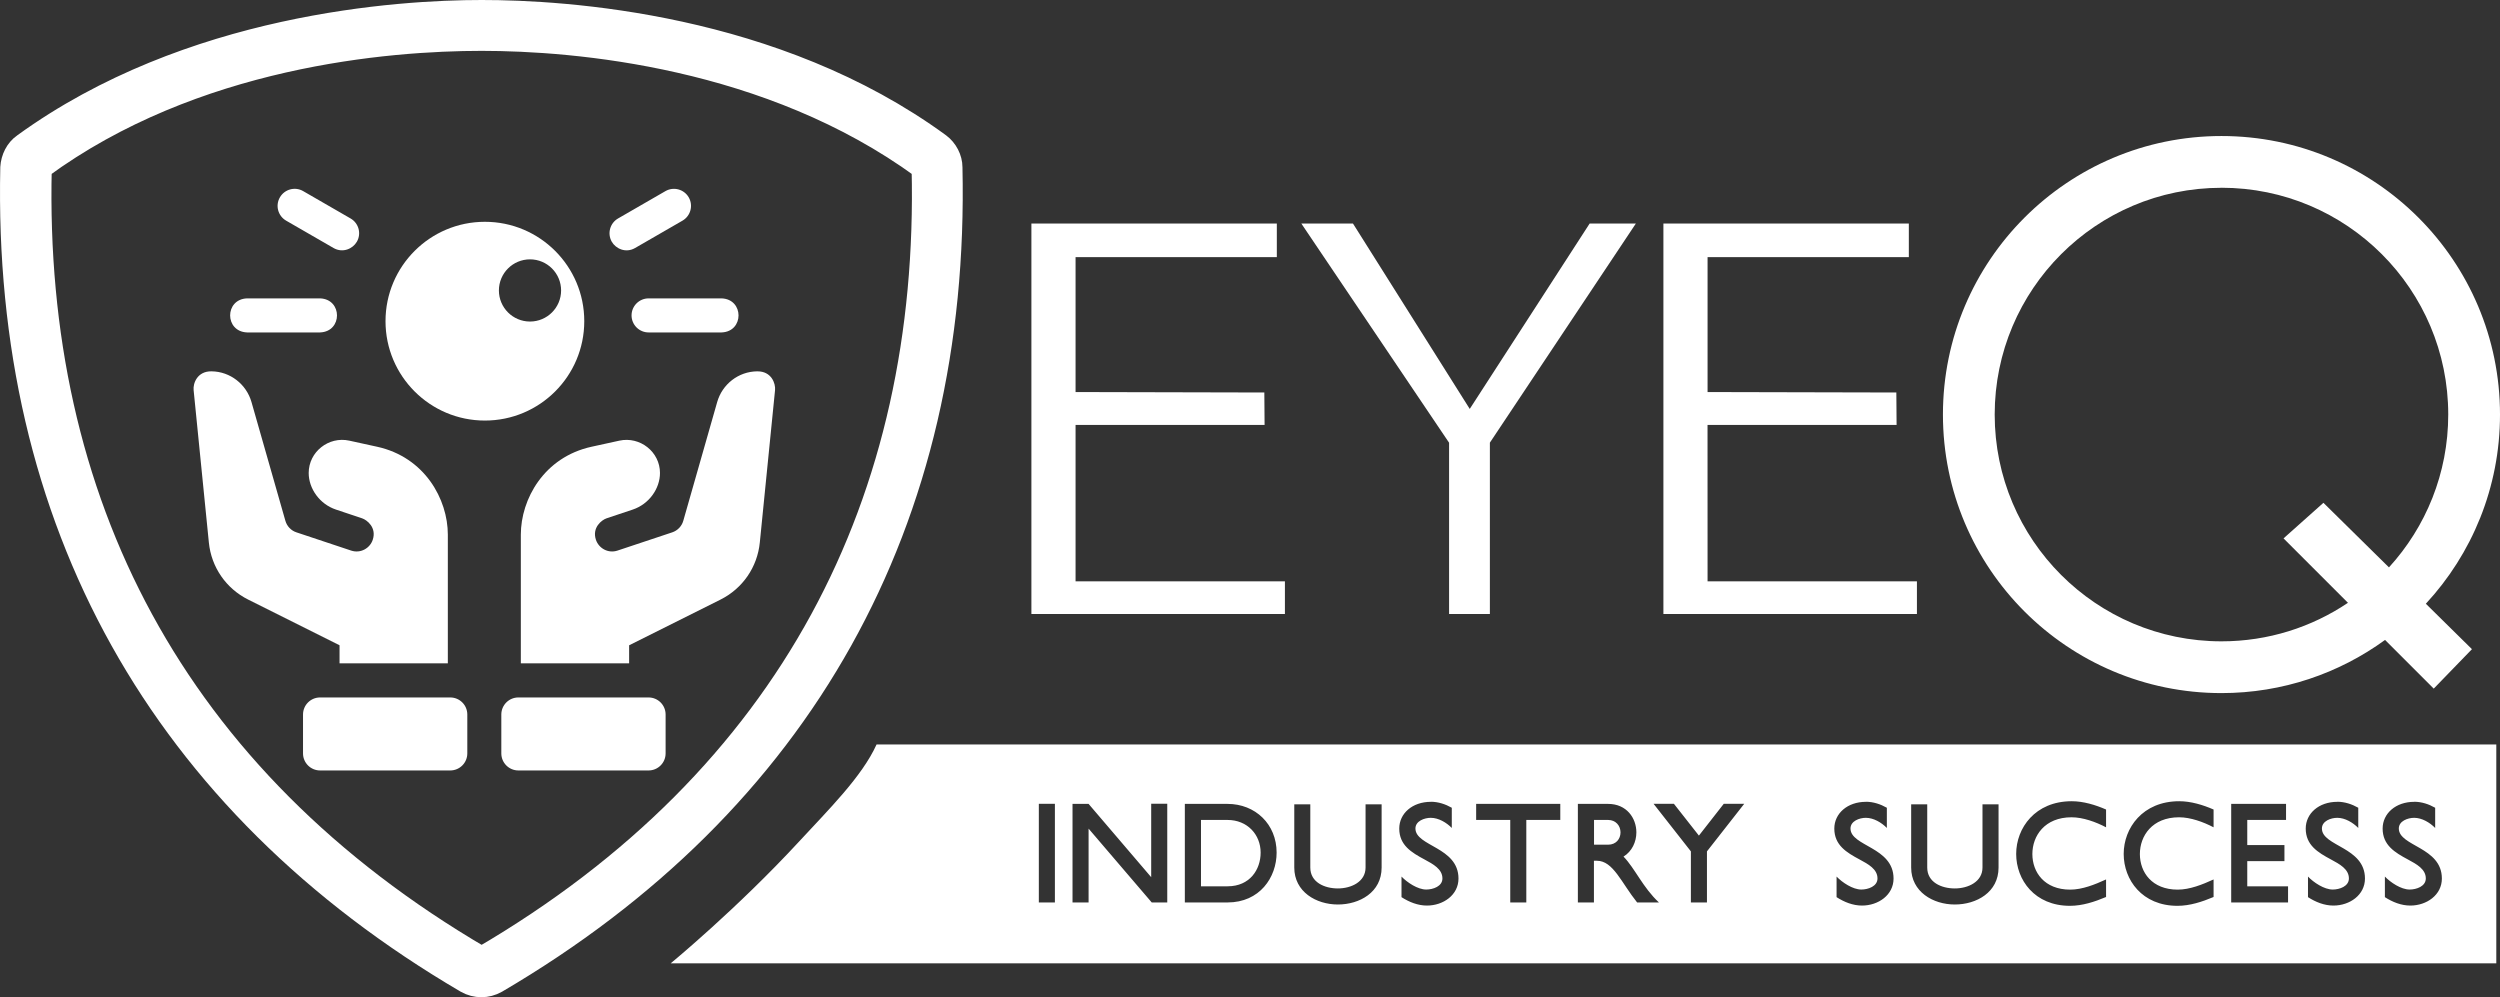
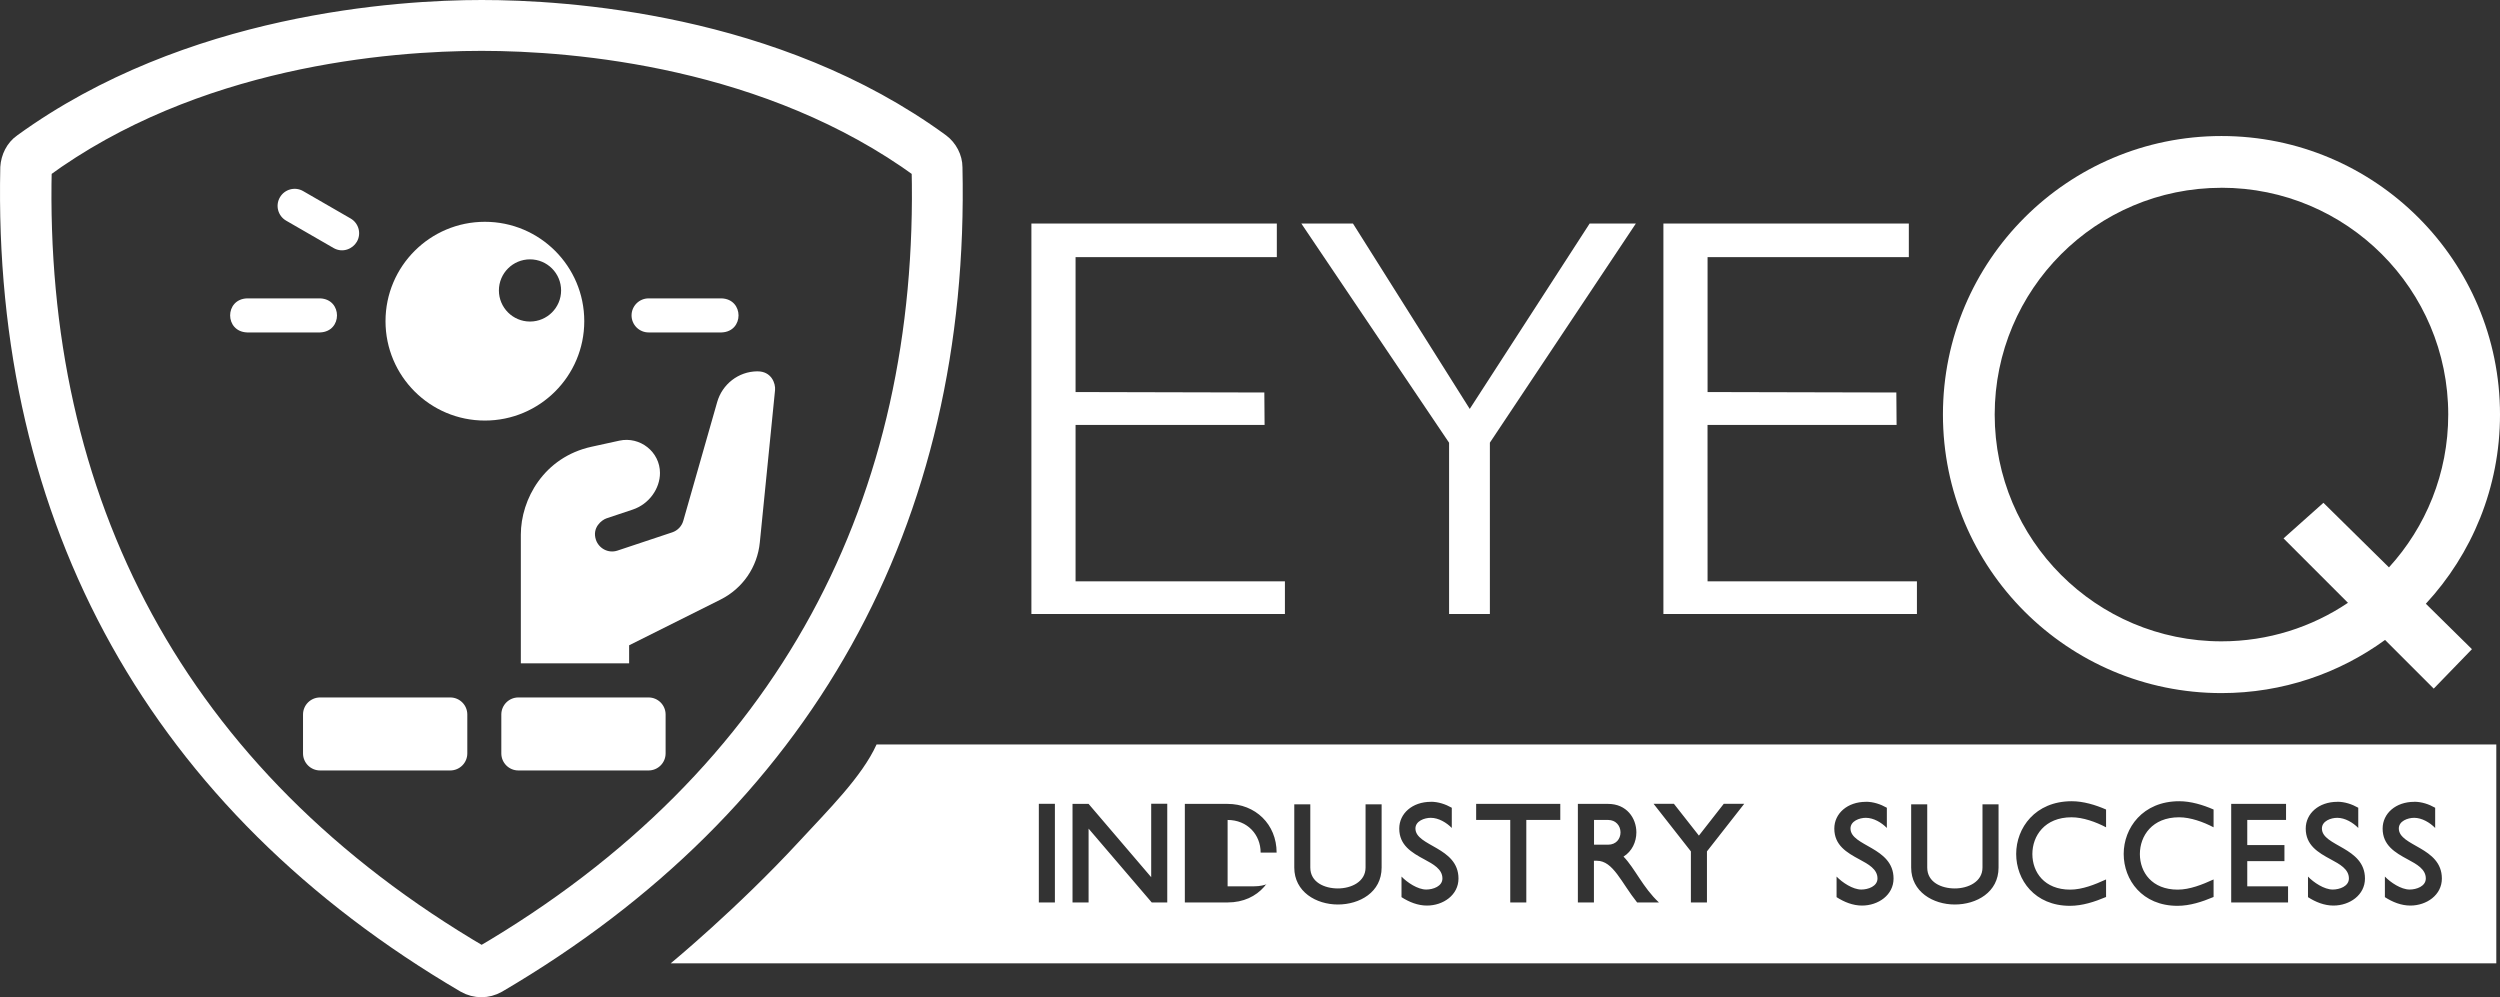
<svg xmlns="http://www.w3.org/2000/svg" id="Layer_2" data-name="Layer 2" viewBox="0 0 608.54 242.74">
  <rect x="0" y="0" width="608.54" height="242.74" fill="#333333" stroke="none" />
  <defs>
    <style> .cls-1 { stroke: #fff; stroke-miterlimit: 10; stroke-width: 5px; } .cls-1, .cls-2 { fill: #fff; } .cls-3 { fill: none; } .cls-3, .cls-2 { stroke-width: 0px; } </style>
  </defs>
  <g id="Layer_1-2" data-name="Layer 1">
    <g>
      <g>
        <path class="cls-3" d="m540.74,156.11c11.4,0,21.99-3.46,30.79-9.38l-15.68-15.68,9.71-8.66,15.95,15.72c8.96-9.81,14.43-22.87,14.43-37.21,0-30.49-24.72-55.2-55.2-55.2s-55.2,24.72-55.2,55.2,24.72,55.2,55.2,55.2Z" />
        <path class="cls-3" d="m224.4,41.02c-37.19-27.16-84.28-31.14-107.15-31.14S47.29,13.72,10.1,41.02c-1.92,80.59,32.18,148.04,107.15,191.87,74.98-43.84,109.07-111.29,107.15-191.87Z" />
        <path class="cls-2" d="m540.74,168.71c14.88,0,28.64-4.81,39.82-12.94l11.85,11.85,9.3-9.6-11.22-11.06c11.2-12.09,18.05-28.27,18.05-46.05,0-37.45-30.36-67.8-67.8-67.8s-67.8,30.36-67.8,67.8,30.36,67.8,67.8,67.8Zm0-123.01c30.49,0,55.2,24.72,55.2,55.2,0,14.34-5.47,27.4-14.43,37.21l-15.95-15.72-9.71,8.66,15.68,15.68c-8.8,5.92-19.39,9.38-30.79,9.38-30.49,0-55.2-24.72-55.2-55.2s24.72-55.2,55.2-55.2Z" />
        <polygon class="cls-2" points="352.73 149.46 362.66 149.46 362.66 107.75 398.19 54.42 386.94 54.42 357.76 99.54 329.34 54.42 316.77 54.42 352.73 107.77 352.73 149.46" />
        <polygon class="cls-2" points="312.77 149.46 312.77 141.5 261.81 141.5 261.81 103.43 307.82 103.43 307.76 95.54 261.81 95.43 261.81 62.59 310.8 62.59 310.8 54.42 251.06 54.42 251.06 149.46 312.77 149.46" />
        <polygon class="cls-2" points="466.61 149.46 466.61 141.5 415.65 141.5 415.64 103.43 461.66 103.43 461.6 95.54 415.65 95.43 415.65 62.59 464.64 62.59 464.64 54.42 404.9 54.42 404.9 149.46 466.61 149.46" />
        <path class="cls-2" d="m394.46,202.62c0-1.63-1.17-3.03-3-3.03h-3.45v6.02h3.45c1.89,0,3-1.4,3-2.99Z" />
        <path class="cls-2" d="m194.55,204.8c-15.08,16.34-31.29,29.69-31.29,29.69h444.38v-53.28H213.37c-3.52,7.82-11.84,16.03-18.82,23.59Zm393.1-9.64c1.82,0,3.58.59,5.11,1.46v4.92c-1.27-1.3-3.22-2.47-5.11-2.47-1.56,0-3.74.78-3.74,2.6,0,4.36,10.48,4.49,10.48,12.18,0,4.01-3.71,6.58-7.68,6.58-2.21,0-4.33-.85-6.19-2.05v-5.01c1.37,1.43,3.94,3.16,6.02,3.16,1.66,0,3.94-.78,3.94-2.7,0-2.28-2.25-3.48-4.36-4.62-3.16-1.69-6.15-3.48-6.15-7.52,0-3.68,3.19-6.51,7.68-6.51Zm-18.72,0c1.82,0,3.58.59,5.11,1.46v4.92c-1.27-1.3-3.22-2.47-5.11-2.47-1.56,0-3.74.78-3.74,2.6,0,4.36,10.48,4.49,10.48,12.18,0,4.01-3.71,6.58-7.68,6.58-2.21,0-4.33-.85-6.19-2.05v-5.01c1.37,1.43,3.94,3.16,6.02,3.16,1.66,0,3.94-.78,3.94-2.7,0-2.28-2.25-3.48-4.36-4.62-3.16-1.69-6.15-3.48-6.15-7.52,0-3.68,3.19-6.51,7.68-6.51Zm-25.82.52h13.35v3.91h-9.44v6.12h9.05v3.91h-9.05v6.12h9.93v3.94h-13.84v-24Zm-12.66-.65c2.83,0,5.76.88,8.37,2.02v4.33c-2.47-1.3-5.63-2.44-8.4-2.44-6.55,0-9.54,4.53-9.54,8.95s2.93,8.66,9.21,8.66c2.93,0,6.02-1.24,8.73-2.48v4.27c-2.77,1.17-5.76,2.15-8.79,2.15-8.6,0-13.09-6.32-13.09-12.63s4.62-12.83,13.51-12.83Zm-26.17,0c2.83,0,5.76.88,8.37,2.02v4.33c-2.47-1.3-5.63-2.44-8.4-2.44-6.55,0-9.54,4.53-9.54,8.95s2.93,8.66,9.21,8.66c2.93,0,6.02-1.24,8.73-2.48v4.27c-2.77,1.17-5.76,2.15-8.79,2.15-8.6,0-13.09-6.32-13.09-12.63s4.62-12.83,13.51-12.83Zm-39.07.75h3.91v15.4c0,3.58,3.45,5.08,6.71,5.08s6.74-1.63,6.74-5.08v-15.4h3.91v15.4c0,6.02-5.37,8.99-10.65,8.99s-10.62-3.09-10.62-8.99v-15.4Zm-11.03-.62c1.82,0,3.58.59,5.11,1.46v4.92c-1.27-1.3-3.22-2.47-5.11-2.47-1.56,0-3.74.78-3.74,2.6,0,4.36,10.48,4.49,10.48,12.18,0,4.01-3.71,6.58-7.68,6.58-2.21,0-4.33-.85-6.19-2.05v-5.01c1.37,1.43,3.94,3.16,6.02,3.16,1.66,0,3.94-.78,3.94-2.7,0-2.28-2.25-3.48-4.36-4.62-3.16-1.69-6.15-3.48-6.15-7.52,0-3.68,3.19-6.51,7.68-6.51Zm-46.73.49l6.09,7.75,6.06-7.75h4.98l-9.08,11.59v12.44h-3.91v-12.44l-9.09-11.59h4.95Zm-23.36.03h7.36c4.49,0,6.87,3.45,6.87,6.94,0,2.31-1.07,4.62-3.13,5.89,2.77,2.83,4.72,7.55,8.63,11.17h-5.31c-3.84-4.79-5.83-10.16-9.8-10.16h-.72v10.16h-3.91v-24Zm-24.77,0h20.48v3.91h-8.27v20.09h-3.91v-20.09h-8.3v-3.91Zm-11.04-.52c1.82,0,3.58.59,5.11,1.46v4.92c-1.27-1.3-3.22-2.47-5.11-2.47-1.56,0-3.74.78-3.74,2.6,0,4.36,10.48,4.49,10.48,12.18,0,4.01-3.71,6.58-7.68,6.58-2.21,0-4.33-.85-6.19-2.05v-5.01c1.37,1.43,3.94,3.16,6.02,3.16,1.66,0,3.94-.78,3.94-2.7,0-2.28-2.25-3.48-4.36-4.62-3.16-1.69-6.15-3.48-6.15-7.52,0-3.68,3.19-6.51,7.68-6.51Zm-33.24.62h3.91v15.4c0,3.58,3.45,5.08,6.71,5.08s6.74-1.63,6.74-5.08v-15.4h3.91v15.4c0,6.02-5.37,8.99-10.65,8.99s-10.61-3.09-10.61-8.99v-15.4Zm-26.63-.1h10.39c6.77,0,11.95,4.95,11.95,11.85,0,6.06-4.13,12.14-11.95,12.14h-10.39v-24Zm-27.34,0h3.91l15.24,17.84v-17.88h3.91v24.03h-3.78l-15.37-17.97v17.97h-3.91v-24Zm-8.2-.03h3.91v24.03h-3.91v-24.03Z" />
-         <path class="cls-2" d="m306.86,207.54c0-4.4-3.26-7.95-8.04-7.95h-6.48v16.15h6.48c5.41,0,8.04-4.07,8.04-8.21Z" />
+         <path class="cls-2" d="m306.86,207.54c0-4.4-3.26-7.95-8.04-7.95v16.15h6.48c5.41,0,8.04-4.07,8.04-8.21Z" />
        <path class="cls-1" d="m231.78,40.73c0-2.21-1.18-4.43-2.95-5.76C188.68,5.6,137.47,2.5,117.25,2.5S45.96,5.75,5.67,34.97c-1.92,1.33-2.95,3.54-3.1,5.76C.65,126.92,38.88,195.55,113.41,239.24c2.36,1.33,5.17,1.33,7.53,0,74.53-43.69,112.76-112.32,110.84-198.51Zm-114.53,192.17C42.27,189.06,8.18,121.61,10.1,41.02,47.29,13.72,94.37,9.88,117.25,9.88s69.96,3.98,107.15,31.14c1.92,80.59-32.18,148.04-107.15,191.87Z" />
      </g>
      <path class="cls-2" d="m60.14,80.92h17.77c5.5-.2,5.49-8.09,0-8.29h-17.77c-5.5.2-5.49,8.09,0,8.29Z" />
      <path class="cls-2" d="m153.73,76.77c0,2.29,1.86,4.15,4.15,4.15h17.77c5.5-.2,5.49-8.09,0-8.29h-17.77c-2.29,0-4.15,1.86-4.15,4.15Z" />
-       <path class="cls-2" d="m154.59,60.37l11.54-6.66c1.98-1.15,2.66-3.68,1.52-5.67-1.15-1.98-3.68-2.66-5.67-1.52l-11.54,6.66c-1.98,1.15-2.66,3.68-1.52,5.67.96,1.67,3.38,2.84,5.67,1.52Z" />
      <path class="cls-2" d="m69.65,53.71l11.54,6.66c2.22,1.28,4.67.21,5.67-1.52,1.15-1.98.47-4.52-1.52-5.67l-11.54-6.66c-1.98-1.15-4.52-.47-5.67,1.52-1.15,1.98-.47,4.52,1.52,5.67Z" />
-       <path class="cls-2" d="m82.65,161.47h26.36v-31.32c0-8.65-5.65-18.88-17.23-21.41l-6.76-1.48c-5.01-1.1-9.88,2.72-9.88,7.87,0,3.81,2.67,7.59,6.64,8.91l6.37,2.13c1.16.39,3.58,2.23,2.58,5.23-.68,2.05-2.96,3.38-5.25,2.62l-13.33-4.44c-1.3-.43-2.3-1.48-2.68-2.8l-8.25-28.9c-1.24-4.35-5.18-7.43-9.7-7.49-.04,0-.07,0-.11,0-3.38-.02-4.45,2.92-4.28,4.56l3.71,37.11c.6,6,4.18,11.19,9.57,13.89,0,0,22.24,11.12,22.24,11.12v4.39Z" />
      <path class="cls-2" d="m109.6,169.77h-31.69c-2.29,0-4.15,1.86-4.15,4.15v9.47c0,2.29,1.86,4.15,4.15,4.15h31.69c2.29,0,4.15-1.86,4.15-4.15v-9.47c0-2.29-1.86-4.15-4.15-4.15Z" />
      <path class="cls-2" d="m184.38,90.39s-.07,0-.11,0c-4.53.06-8.46,3.13-9.7,7.49l-8.25,28.9c-.38,1.32-1.38,2.36-2.68,2.8l-13.33,4.44c-2.29.76-4.56-.57-5.25-2.62-1-2.99,1.42-4.84,2.58-5.23l6.37-2.13c3.98-1.32,6.64-5.1,6.64-8.91,0-5.14-4.86-8.96-9.88-7.87l-6.76,1.48c-11.59,2.53-17.23,12.76-17.23,21.41v31.32h26.36v-4.4s22.24-11.12,22.24-11.12c5.39-2.7,8.97-7.89,9.57-13.89l3.71-37.11c.16-1.64-.9-4.58-4.28-4.56h0Z" />
      <path class="cls-2" d="m157.87,169.77h-31.69c-2.29,0-4.15,1.86-4.15,4.15v9.47c0,2.29,1.86,4.15,4.15,4.15h31.69c2.29,0,4.15-1.86,4.15-4.15v-9.47c0-2.29-1.86-4.15-4.15-4.15Z" />
      <path class="cls-2" d="m118.03,53.99c-13.36,0-24.19,10.83-24.19,24.19s10.83,24.19,24.19,24.19,24.19-10.83,24.19-24.19-10.83-24.19-24.19-24.19Zm10.98,24.28c-4.18,0-7.57-3.39-7.57-7.57s3.39-7.57,7.57-7.57,7.57,3.39,7.57,7.57-3.39,7.57-7.57,7.57Z" />
    </g>
  </g>
</svg>